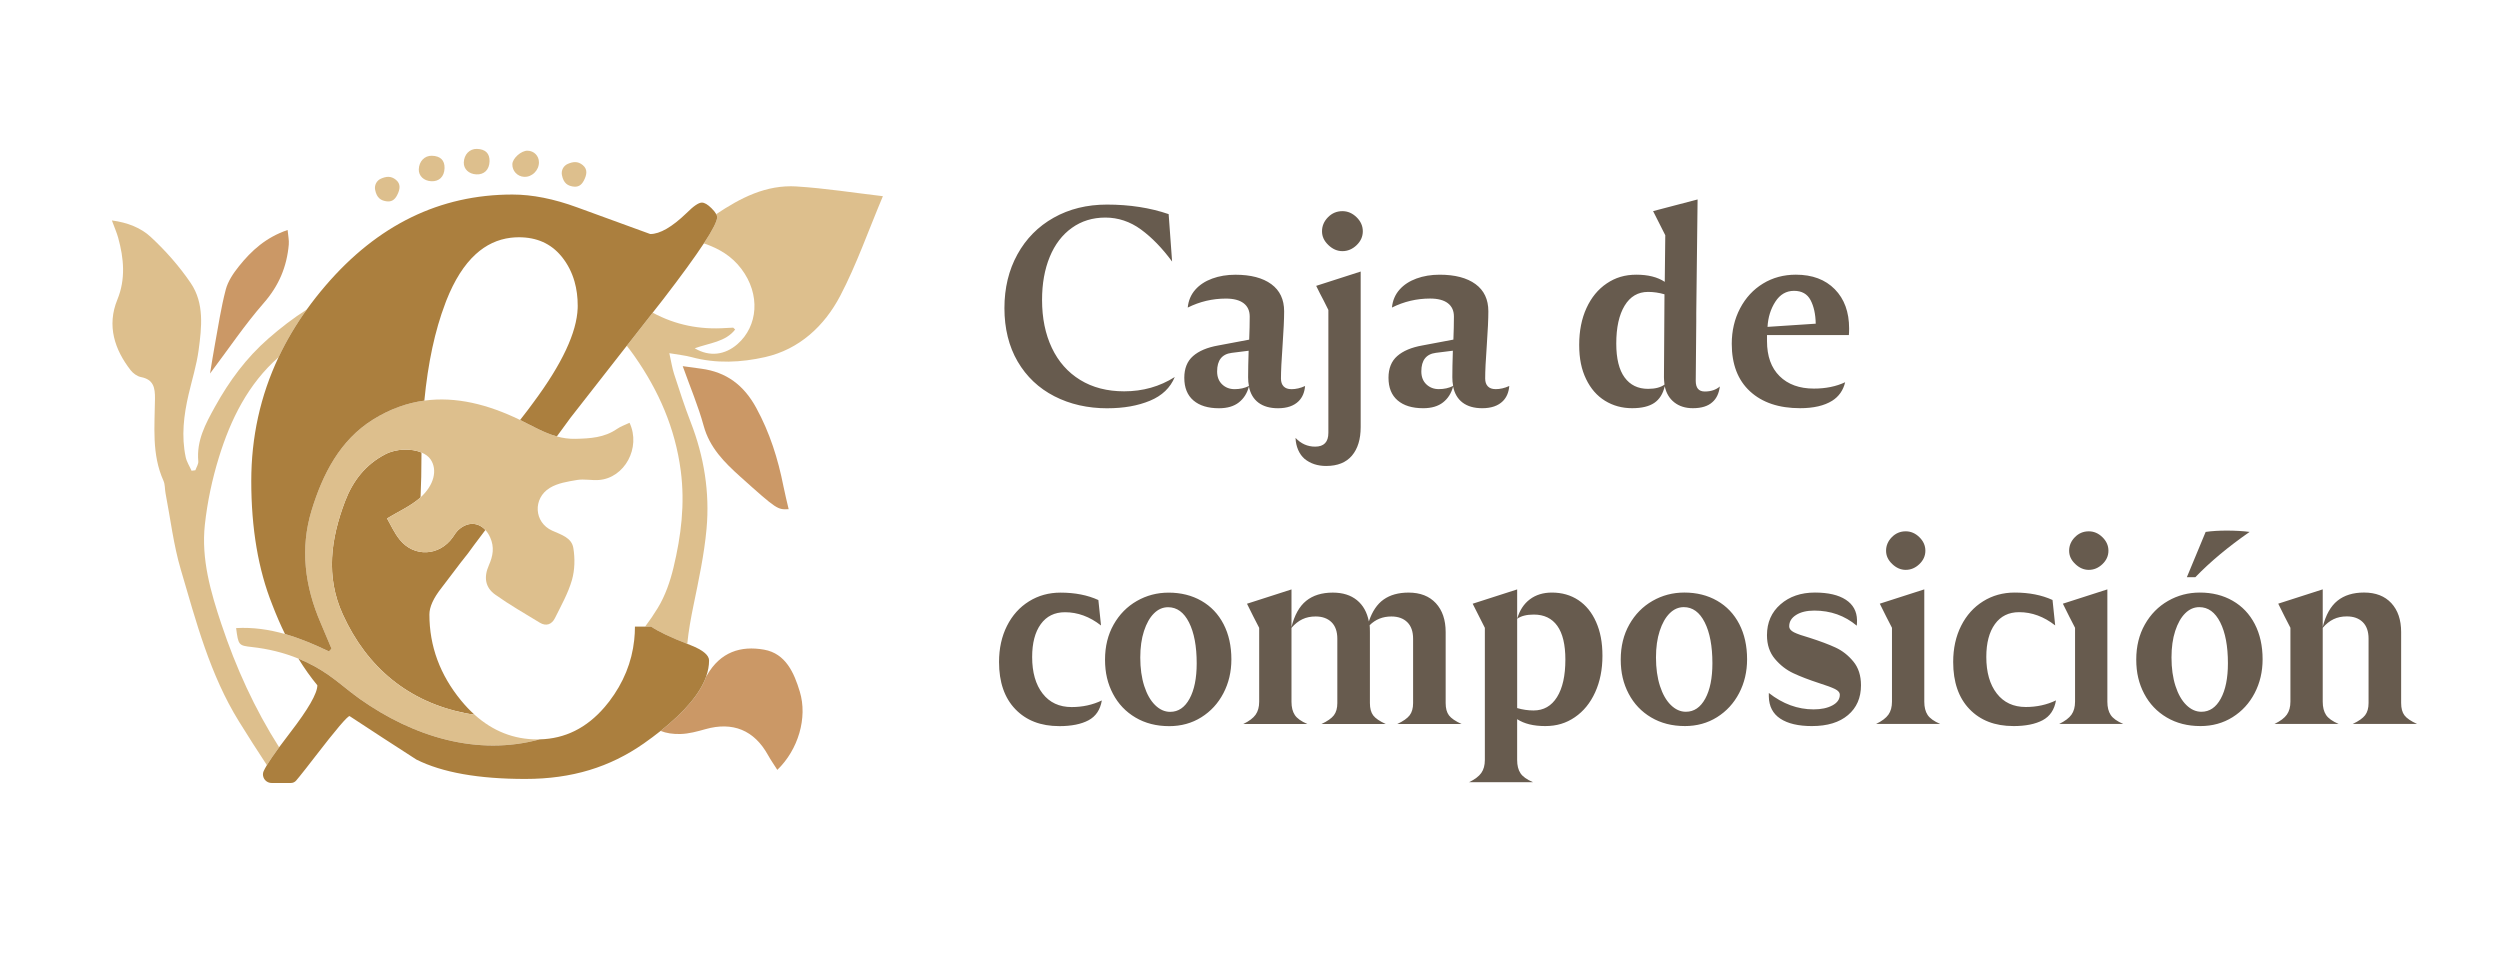
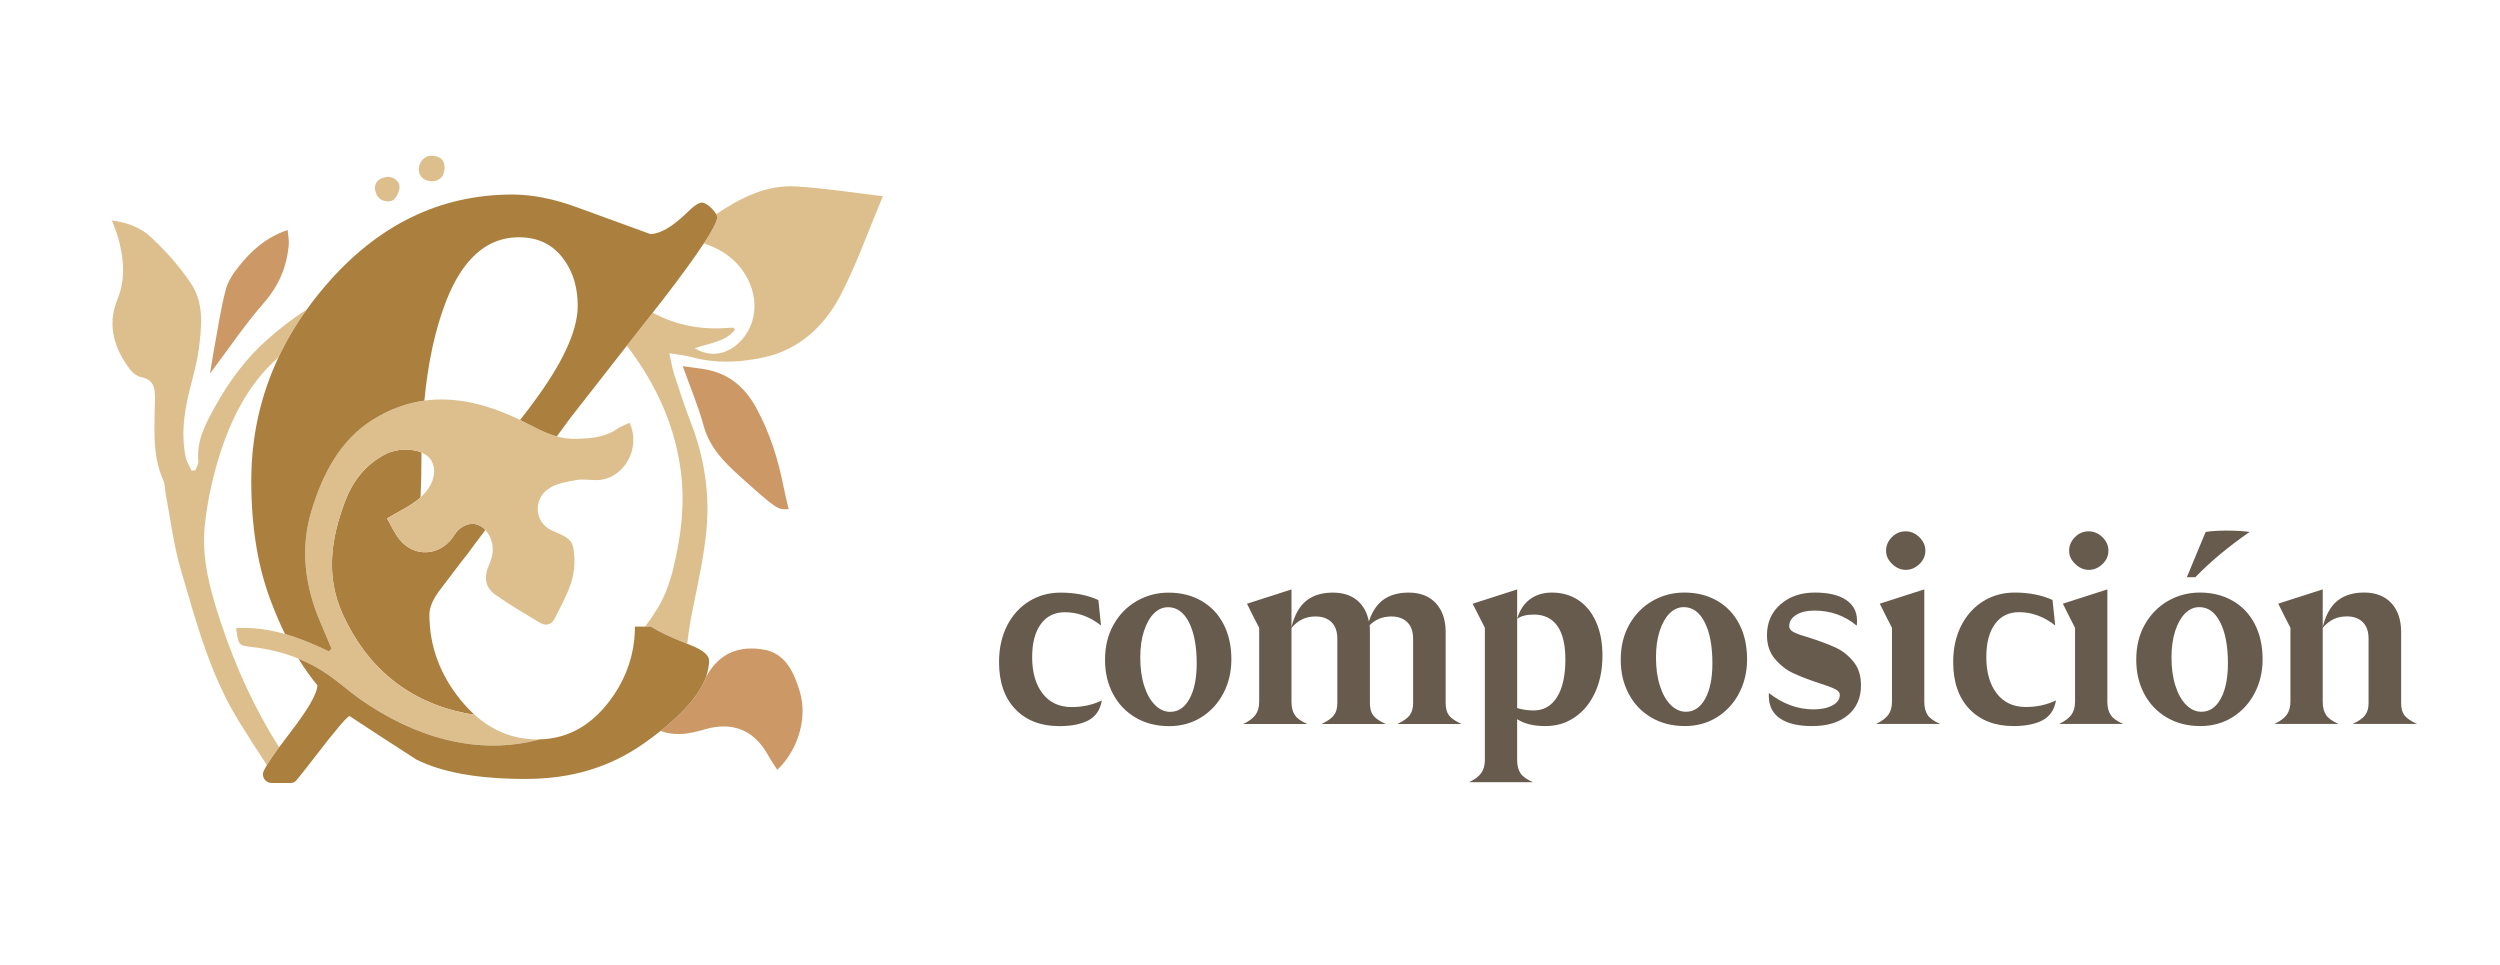
<svg xmlns="http://www.w3.org/2000/svg" id="Capa_1" data-name="Capa 1" viewBox="0 0 1908 736.81">
  <defs>
    <style>
      .cls-1 {
        fill: #ab7f3e;
      }

      .cls-2 {
        fill: none;
      }

      .cls-3 {
        fill: #ddbf8d;
      }

      .cls-4 {
        fill: #675b4e;
      }

      .cls-5 {
        fill: #cb9866;
      }
    </style>
  </defs>
  <path class="cls-4" d="m1795.55,552.51h49.13c-4.72-2.15-7.92-4.35-9.6-6.57-1.69-2.22-2.53-5.36-2.53-9.4v-54.18c0-9.3-2.5-16.64-7.48-22.04-4.99-5.39-11.93-8.09-20.82-8.09-8.36,0-15.13,2.09-20.32,6.27-5.19,4.18-8.93,10.85-11.22,20.01v-28.71l-33.96,10.92c3.37,6.87,6.47,13.01,9.3,18.4v56.4c0,4.04-.91,7.35-2.73,9.91-1.82,2.56-4.95,4.92-9.4,7.08h48.92c-4.72-2.02-7.92-4.31-9.6-6.87-1.69-2.56-2.53-5.93-2.53-10.11v-56.4c2.56-2.96,5.32-5.16,8.29-6.57,2.96-1.42,6.33-2.12,10.11-2.12,5.12,0,9.16,1.45,12.13,4.35,2.96,2.9,4.45,7.11,4.45,12.64v49.13c0,3.91-.88,7.01-2.63,9.3-1.75,2.29-4.92,4.52-9.5,6.67m-126.55-112h6.47c11.32-11.73,25.13-23.25,41.44-34.57-5.12-.67-10.99-1.01-17.59-1.01-5.93,0-11.26.34-15.97,1.01l-14.35,34.57Zm11.12,102.7c-4.18,0-8.02-1.72-11.52-5.16-3.51-3.44-6.27-8.29-8.29-14.56-2.02-6.27-3.03-13.51-3.03-21.73,0-7.68.94-14.42,2.83-20.22,1.89-5.79,4.41-10.28,7.58-13.44,3.17-3.17,6.77-4.75,10.82-4.75,6.74,0,12.06,3.88,15.97,11.62,3.91,7.75,5.86,18.16,5.86,31.23,0,11.32-1.82,20.32-5.46,26.99-3.64,6.67-8.56,10.01-14.76,10.01m-.81,10.92c9.16,0,17.35-2.26,24.56-6.77,7.21-4.51,12.84-10.65,16.88-18.4,4.04-7.75,6.06-16.34,6.06-25.78,0-10.24-1.99-19.21-5.96-26.89-3.98-7.68-9.6-13.61-16.88-17.79-7.28-4.18-15.64-6.27-25.07-6.27-8.76,0-16.85,2.12-24.26,6.37-7.41,4.25-13.31,10.24-17.69,17.99-4.38,7.75-6.57,16.68-6.57,26.79s2.02,18.4,6.06,26.08c4.04,7.68,9.77,13.72,17.18,18.09,7.41,4.38,15.97,6.57,25.67,6.57m-85.14-119.21c3.9,0,7.37-1.46,10.42-4.38,3.05-2.92,4.58-6.33,4.58-10.23s-1.53-7.33-4.58-10.32c-3.05-2.99-6.53-4.48-10.42-4.48-4.16,0-7.69,1.49-10.62,4.48-2.92,2.99-4.38,6.43-4.38,10.32s1.56,7.15,4.68,10.13c3.11,2.99,6.56,4.48,10.32,4.48m-22.61,117.59h48.92c-4.72-2.02-7.92-4.31-9.6-6.87-1.69-2.56-2.53-5.93-2.53-10.11v-85.72l-33.96,10.92c3.37,6.87,6.47,13.01,9.3,18.4v56.4c0,4.04-.91,7.35-2.73,9.91-1.82,2.56-4.95,4.92-9.4,7.08m-34.97,1.62c9.3,0,16.74-1.48,22.34-4.45,5.59-2.96,9-8.02,10.21-15.16-7.01,3.37-14.69,5.05-23.05,5.05-9.44,0-16.81-3.44-22.14-10.31-5.33-6.87-7.99-16.17-7.99-27.9,0-10.65,2.19-19,6.57-25.07,4.38-6.06,10.54-9.1,18.5-9.1,9.7,0,18.87,3.37,27.49,10.11l-2.02-19.41c-8.22-3.77-17.86-5.66-28.91-5.66-8.9,0-16.92,2.22-24.06,6.67-7.15,4.45-12.74,10.68-16.78,18.7-4.04,8.02-6.07,17.22-6.07,27.59,0,15.36,4.14,27.36,12.43,35.98,8.29,8.63,19.44,12.94,33.46,12.94m-82.11-119.21c3.9,0,7.37-1.46,10.42-4.38,3.05-2.92,4.58-6.33,4.58-10.23s-1.53-7.33-4.58-10.32c-3.05-2.99-6.53-4.48-10.42-4.48-4.16,0-7.69,1.49-10.62,4.48-2.92,2.99-4.38,6.43-4.38,10.32s1.56,7.15,4.67,10.13c3.11,2.99,6.56,4.48,10.32,4.48m-22.61,117.59h48.92c-4.72-2.02-7.92-4.31-9.6-6.87-1.69-2.56-2.53-5.93-2.53-10.11v-85.72l-33.96,10.92c3.37,6.87,6.47,13.01,9.3,18.4v56.4c0,4.04-.91,7.35-2.73,9.91-1.82,2.56-4.95,4.92-9.4,7.08m-48.92,1.62c11.73,0,20.89-2.79,27.49-8.39,6.6-5.59,9.91-13.17,9.91-22.74,0-7.41-1.95-13.48-5.86-18.19-3.91-4.72-8.42-8.25-13.54-10.61-5.12-2.36-11.66-4.82-19.61-7.38-5.66-1.62-9.7-3.03-12.13-4.25s-3.64-2.76-3.64-4.65c0-3.5,1.75-6.37,5.26-8.59,3.5-2.22,8.15-3.34,13.95-3.34,12.4,0,23.18,3.84,32.35,11.52.13-.94.2-2.36.2-4.25-.14-6.74-3-11.93-8.59-15.57-5.59-3.64-13.44-5.46-23.55-5.46-10.65,0-19.41,3-26.28,9-6.87,6-10.31,13.85-10.31,23.55,0,7.28,2.02,13.31,6.06,18.09,4.04,4.79,8.72,8.43,14.05,10.92,5.32,2.5,11.89,5.02,19.71,7.58,5.53,1.75,9.53,3.23,12.03,4.45,2.49,1.21,3.74,2.7,3.74,4.45,0,3.37-1.89,6.06-5.66,8.09-3.77,2.02-8.56,3.03-14.35,3.03-12.13,0-23.52-4.18-34.17-12.53v2.63c.13,7.55,3.06,13.21,8.79,16.98,5.73,3.78,13.78,5.66,24.16,5.66m-96.23-10.92c-4.18,0-8.02-1.72-11.52-5.16-3.51-3.44-6.27-8.29-8.29-14.56-2.02-6.27-3.03-13.51-3.03-21.73,0-7.68.94-14.42,2.83-20.22,1.89-5.79,4.41-10.28,7.58-13.44,3.17-3.17,6.77-4.75,10.82-4.75,6.74,0,12.06,3.88,15.97,11.62,3.91,7.75,5.86,18.16,5.86,31.23,0,11.32-1.82,20.32-5.46,26.99-3.64,6.67-8.56,10.01-14.76,10.01m-.81,10.92c9.16,0,17.35-2.26,24.56-6.77,7.21-4.51,12.84-10.65,16.88-18.4,4.04-7.75,6.06-16.34,6.06-25.78,0-10.24-1.99-19.21-5.96-26.89-3.98-7.68-9.6-13.61-16.88-17.79-7.28-4.18-15.64-6.27-25.07-6.27-8.76,0-16.85,2.12-24.26,6.37-7.41,4.25-13.31,10.24-17.69,17.99-4.38,7.75-6.57,16.68-6.57,26.79s2.02,18.4,6.06,26.08c4.04,7.68,9.77,13.72,17.18,18.09,7.41,4.38,15.97,6.57,25.67,6.57m-164.76,42.86h48.92c-4.72-2.02-7.92-4.31-9.6-6.87-1.69-2.56-2.53-5.93-2.53-10.11v-31.13c5.39,3.51,12.53,5.26,21.43,5.26s16.04-2.26,22.64-6.77c6.6-4.51,11.76-10.85,15.47-19,3.71-8.15,5.56-17.42,5.56-27.8s-1.62-18.6-4.85-25.88c-3.23-7.28-7.75-12.84-13.54-16.68-5.8-3.84-12.53-5.76-20.22-5.76-6.6,0-12.2,1.72-16.78,5.16-4.58,3.44-7.82,8.39-9.7,14.86,2.96-2.15,7.21-3.23,12.74-3.23,7.81,0,13.78,2.87,17.89,8.59,4.11,5.73,6.17,14.32,6.17,25.78,0,12.27-2.12,21.8-6.37,28.61-4.25,6.81-10.21,10.21-17.89,10.21-4.18,0-8.36-.61-12.53-1.82v-90.57l-33.96,10.92,9.3,18.4v100.88c0,4.04-.91,7.34-2.73,9.91-1.82,2.56-4.95,4.92-9.4,7.08m-54.78-44.48h49.13c-4.72-2.15-7.92-4.35-9.6-6.57-1.69-2.22-2.53-5.36-2.53-9.4v-54.18c0-9.3-2.5-16.64-7.48-22.04-4.99-5.39-11.93-8.09-20.82-8.09-7.68,0-14.02,1.75-19,5.26-4.99,3.51-8.76,9.1-11.32,16.78-1.35-7.01-4.38-12.43-9.1-16.27-4.72-3.84-10.85-5.76-18.4-5.76-8.36,0-15.13,2.09-20.32,6.27-5.19,4.18-8.93,10.85-11.22,20.01v-28.71l-33.96,10.92c3.37,6.87,6.47,13.01,9.3,18.4v56.4c0,4.04-.91,7.35-2.73,9.91-1.82,2.56-4.95,4.92-9.4,7.08h48.92c-4.72-2.02-7.92-4.31-9.6-6.87-1.69-2.56-2.53-5.93-2.53-10.11v-56.4c2.56-2.96,5.32-5.16,8.29-6.57,2.96-1.42,6.33-2.12,10.11-2.12,5.12,0,9.16,1.45,12.13,4.35,2.96,2.9,4.45,7.11,4.45,12.64v49.13c0,3.91-.88,7.01-2.63,9.3-1.75,2.29-4.92,4.52-9.5,6.67h49.13c-4.72-2.15-7.92-4.35-9.6-6.57-1.69-2.22-2.53-5.36-2.53-9.4v-54.18c0-2.29-.07-4.04-.2-5.26,4.45-4.45,9.97-6.67,16.58-6.67,5.12,0,9.16,1.45,12.13,4.35,2.96,2.9,4.45,7.11,4.45,12.64v49.13c0,3.91-.88,7.01-2.63,9.3-1.75,2.29-4.92,4.52-9.5,6.67m-173.25-9.3c-4.18,0-8.02-1.72-11.52-5.16-3.5-3.44-6.27-8.29-8.29-14.56-2.02-6.27-3.03-13.51-3.03-21.73,0-7.68.94-14.42,2.83-20.22,1.89-5.79,4.41-10.28,7.58-13.44,3.17-3.17,6.77-4.75,10.82-4.75,6.74,0,12.06,3.88,15.97,11.62,3.91,7.75,5.86,18.16,5.86,31.23,0,11.32-1.82,20.32-5.46,26.99-3.64,6.67-8.56,10.01-14.76,10.01m-.81,10.92c9.16,0,17.35-2.26,24.56-6.77,7.21-4.51,12.84-10.65,16.88-18.4,4.04-7.75,6.06-16.34,6.06-25.78,0-10.24-1.99-19.21-5.96-26.89-3.98-7.68-9.6-13.61-16.88-17.79-7.28-4.18-15.64-6.27-25.07-6.27-8.76,0-16.85,2.12-24.26,6.37-7.41,4.25-13.31,10.24-17.69,17.99-4.38,7.75-6.57,16.68-6.57,26.79s2.02,18.4,6.06,26.08c4.04,7.68,9.77,13.72,17.18,18.09,7.41,4.38,15.97,6.57,25.67,6.57m-83.9,0c9.3,0,16.75-1.48,22.34-4.45,5.59-2.96,9-8.02,10.21-15.16-7.01,3.37-14.69,5.05-23.05,5.05-9.44,0-16.81-3.44-22.14-10.31-5.33-6.87-7.99-16.17-7.99-27.9,0-10.65,2.19-19,6.57-25.07,4.38-6.06,10.54-9.1,18.5-9.1,9.7,0,18.87,3.37,27.49,10.11l-2.02-19.41c-8.22-3.77-17.86-5.66-28.91-5.66-8.9,0-16.92,2.22-24.06,6.67-7.15,4.45-12.74,10.68-16.78,18.7-4.04,8.02-6.06,17.22-6.06,27.59,0,15.36,4.14,27.36,12.43,35.98,8.29,8.63,19.44,12.94,33.46,12.94" />
-   <path class="cls-4" d="m1348.98,249.47c.4-7.28,2.39-13.68,5.96-19.21,3.57-5.53,8.32-8.29,14.25-8.29s10.14,2.36,12.63,7.08c2.49,4.72,3.81,10.71,3.94,17.99l-36.79,2.43Zm24.87,62.06c10.24,0,18.4-1.89,24.46-5.66,5.12-3.23,8.42-7.95,9.91-14.15-6.87,3.23-14.83,4.85-23.86,4.85-11.05,0-19.78-3.17-26.18-9.5-6.4-6.33-9.6-15.23-9.6-26.69v-4.65h62.47c.13-1.08.2-2.76.2-5.05,0-12.53-3.64-22.51-10.92-29.92-7.28-7.41-17.18-11.12-29.72-11.12-9.3,0-17.66,2.26-25.07,6.77-7.41,4.52-13.24,10.82-17.49,18.9-4.25,8.09-6.37,17.12-6.37,27.09,0,15.64,4.65,27.73,13.95,36.29,9.3,8.56,22.04,12.84,38.21,12.84m-116.04-14.76c-7.68,0-13.65-2.9-17.89-8.69-4.25-5.79-6.37-14.42-6.37-25.88,0-12.26,2.12-21.9,6.37-28.91,4.25-7.01,10.21-10.51,17.89-10.51,4.18,0,8.35.61,12.53,1.82l-.4,63.28c0,1.35.13,3.23.4,5.66-2.97,2.16-7.15,3.23-12.53,3.23m43.26,2.02c-4.58,0-6.87-2.69-6.87-8.09,0-6.6.13-21.63.4-45.08v-6.67l1.01-86.73-33.96,8.9c2.02,4.04,5.12,10.18,9.3,18.4l-.4,35.58c-5.53-3.64-12.74-5.46-21.63-5.46s-16.04,2.22-22.64,6.67c-6.61,4.45-11.76,10.71-15.47,18.8-3.71,8.09-5.56,17.46-5.56,28.1s1.75,18.8,5.26,26.08c3.5,7.28,8.32,12.81,14.45,16.58,6.13,3.78,13.04,5.66,20.72,5.66,7.28,0,12.9-1.35,16.88-4.04,3.97-2.7,6.64-6.94,7.99-12.74,1.08,5.26,3.5,9.37,7.28,12.33,3.77,2.96,8.49,4.45,14.15,4.45,6.6,0,11.59-1.55,14.96-4.65,3.1-2.69,4.98-6.67,5.66-11.93-2.97,2.56-6.81,3.84-11.52,3.84m-202.97-1.82c-3.77,0-6.94-1.21-9.5-3.64-2.56-2.43-3.84-5.73-3.84-9.91,0-8.49,3.71-13.21,11.12-14.15l12.94-1.62c-.27,8.36-.4,15.1-.4,20.22,0,2.43.2,4.65.61,6.67-3.23,1.62-6.87,2.43-10.92,2.43m43.26,0c-2.56,0-4.52-.71-5.86-2.12-1.35-1.42-2.02-3.4-2.02-5.96,0-5.66.4-14.01,1.21-25.07.81-11.59,1.21-20.35,1.21-26.28,0-9.03-3.27-15.94-9.8-20.72-6.54-4.78-15.67-7.18-27.39-7.18-6.47,0-12.37.98-17.69,2.93-5.33,1.96-9.6,4.75-12.84,8.39-3.37,3.77-5.33,8.36-5.86,13.75,9.16-4.58,18.87-6.87,29.11-6.87,5.93,0,10.44,1.18,13.54,3.54,3.1,2.36,4.65,5.76,4.65,10.21,0,5.26-.14,11.12-.4,17.59l-23.65,4.45c-8.36,1.48-14.76,4.18-19.21,8.09-4.45,3.91-6.67,9.44-6.67,16.58,0,7.55,2.32,13.31,6.97,17.28,4.65,3.98,11.15,5.96,19.51,5.96,6.33,0,11.39-1.48,15.16-4.45,3.77-2.96,6.33-7.01,7.68-12.13,1.08,5.39,3.5,9.5,7.28,12.33,3.77,2.83,8.76,4.25,14.96,4.25,6.87,0,12.13-1.82,15.77-5.46,2.83-2.83,4.45-6.67,4.85-11.52-3.51,1.62-7.01,2.43-10.51,2.43m-116.84-105.33c4.04,0,7.65-1.52,10.82-4.55,3.17-3.03,4.75-6.57,4.75-10.61s-1.59-7.61-4.75-10.71c-3.17-3.1-6.77-4.65-10.82-4.65-4.31,0-7.99,1.55-11.02,4.65-3.03,3.1-4.55,6.67-4.55,10.71s1.62,7.41,4.85,10.51c3.23,3.1,6.8,4.65,10.71,4.65m-12.33,163.95c8.62,0,15.16-2.63,19.61-7.88,4.45-5.26,6.67-12.53,6.67-21.83v-118.67l-33.96,10.92c2.02,4.18,3.91,7.88,5.66,11.12l3.64,7.28v93.8c0,7.01-3.37,10.51-10.11,10.51-5.8,0-10.78-2.22-14.96-6.67.14,3.37.81,6.43,2.02,9.2,1.21,2.76,2.83,5.02,4.85,6.77,4.45,3.64,9.97,5.46,16.58,5.46m-69.95-58.63c-3.77,0-6.94-1.21-9.5-3.64-2.56-2.43-3.84-5.73-3.84-9.91,0-8.49,3.7-13.21,11.12-14.15l12.94-1.62c-.27,8.36-.4,15.1-.4,20.22,0,2.43.2,4.65.61,6.67-3.23,1.62-6.87,2.43-10.92,2.43m43.26,0c-2.56,0-4.52-.71-5.86-2.12-1.35-1.42-2.02-3.4-2.02-5.96,0-5.66.41-14.01,1.21-25.07.81-11.59,1.21-20.35,1.21-26.28,0-9.03-3.27-15.94-9.8-20.72-6.54-4.78-15.67-7.18-27.39-7.18-6.47,0-12.37.98-17.69,2.93-5.33,1.96-9.6,4.75-12.84,8.39-3.37,3.77-5.33,8.36-5.86,13.75,9.16-4.58,18.87-6.87,29.11-6.87,5.93,0,10.44,1.18,13.55,3.54,3.1,2.36,4.65,5.76,4.65,10.21,0,5.26-.14,11.12-.4,17.59l-23.65,4.45c-8.36,1.48-14.76,4.18-19.21,8.09-4.45,3.91-6.67,9.44-6.67,16.58,0,7.55,2.33,13.31,6.97,17.28,4.65,3.98,11.15,5.96,19.51,5.96,6.33,0,11.39-1.48,15.16-4.45,3.77-2.96,6.33-7.01,7.68-12.13,1.08,5.39,3.5,9.5,7.28,12.33,3.77,2.83,8.76,4.25,14.96,4.25,6.87,0,12.13-1.82,15.77-5.46,2.83-2.83,4.45-6.67,4.85-11.52-3.51,1.62-7.01,2.43-10.51,2.43m-140.3,14.56c12.4,0,23.21-1.92,32.45-5.76,9.23-3.84,15.53-9.87,18.9-18.09-11.46,7.28-24.33,10.92-38.61,10.92-12.94,0-24.13-2.9-33.56-8.69-9.44-5.79-16.65-13.95-21.63-24.46-4.99-10.51-7.48-22.71-7.48-36.59,0-12.4,1.95-23.35,5.86-32.85,3.91-9.5,9.53-16.88,16.88-22.14,7.34-5.26,15.87-7.88,25.57-7.88s18.9,3.03,27.19,9.1c8.29,6.06,16.2,14.22,23.75,24.46l-2.63-36.19c-14.15-4.85-29.85-7.28-47.1-7.28-15.23,0-28.78,3.34-40.63,10.01-11.86,6.67-21.09,16-27.7,28-6.61,12-9.91,25.67-9.91,41.04s3.37,29.21,10.11,40.74c6.74,11.52,16.07,20.35,28,26.48,11.93,6.13,25.44,9.2,40.53,9.2" />
  <path class="cls-2" d="m180.2,479.36c13.02-.72,25.35,1.13,37.29,4.54-3.45-7.07-6.7-14.56-9.73-22.48-10.67-26.69-16-58.12-16-94.26,0-33.64,6.96-65.16,20.85-94.56-23.29,20.51-36.6,47.5-45.55,76.51-5.14,16.66-8.83,34.05-10.71,51.37-2.85,26.2,4.43,51.32,12.64,75.93,11.07,33.19,25.41,64.68,44.03,93.92,2.42-3.29,5.16-6.94,8.27-10.97,13.94-18.07,20.92-30.18,20.92-36.35-5.1-6.19-9.92-12.97-14.44-20.34-11.24-4.6-23.12-7.49-35.54-8.85-10.18-1.12-10.32-1.43-12.03-14.46Z" />
  <path class="cls-2" d="m498.13,238.66c17.57,9.41,35.94,13.04,55.83,11.68,1.82-.12,3.64-.25,5.47-.27.31,0,.62.52,1.63,1.43-7.4,9.51-19.49,10.17-30.86,14.32,11.4,6.73,23.19,5.08,32.66-3.23,15.56-13.64,17.79-37.84,2.86-57.49-7.34-9.66-16.76-15.31-28.52-19.35-6.87,10.48-17.23,24.71-31.07,42.7-2.67,3.41-5.33,6.81-8,10.21Z" />
-   <path class="cls-2" d="m321.26,370.86c-.16,3.19-.25,6.09-.29,8.72,10.39-9.39,13-20.97,7.67-28.92-1.52-2.26-3.97-4.04-6.97-5.29-.06,3.63-.11,7.3-.11,11.04,0,5.33-.1,10.15-.31,14.46Z" />
  <path class="cls-1" d="m349.69,404.59c-1.66,1.54-2.83,3.62-4.16,5.49-10.18,14.35-29.48,15.43-40.5,1.74-4.23-5.25-7.02-11.67-9.65-16.15,8.8-5.29,17.2-9.1,24.07-14.76.53-.44,1.03-.89,1.52-1.34.04-2.63.13-5.53.29-8.72.2-4.31.31-9.12.31-14.46,0-3.73.04-7.4.11-11.04-7.75-3.25-19.17-3.03-27.55,1.3-15.21,7.86-24.9,20.42-30.83,36.06-10.78,28.47-14.86,57.2-1.71,86.13,18.49,40.67,50.21,66.76,93.28,75.4,2.43.49,4.86.87,7.28,1.18-3.5-3.16-6.89-6.69-10.13-10.64-16.21-19.69-24.3-41.62-24.3-65.82,0-5.74,3.08-12.51,9.23-20.3,12.71-16.81,19.48-25.63,20.3-26.45,1.74-2.49,6.15-8.41,13.2-17.72-5.53-6.06-13.71-6.45-20.76.08Z" />
  <path class="cls-5" d="m504.18,557.84c4.29,1.72,9.4,2.53,15.3,2.35,6.32-.19,12.71-1.94,18.86-3.68,20.91-5.92,37.25.74,47.78,19.73,2.11,3.8,4.62,7.37,7.13,11.33,15.97-15.41,23.19-39.78,17.17-59.66-4.34-14.35-10.72-29.15-27.3-32.09-17.83-3.16-33.29,1.78-43.49,19.41-.21.37-.45.73-.68,1.09-4.57,12.88-16.16,26.72-34.77,41.51Z" />
  <path class="cls-3" d="m608.07,142.3c-23.55-1.47-42.97,8.83-61.44,21.11.47.86.72,1.63.72,2.29,0,3.05-3.39,9.74-10.14,20.05,11.76,4.04,21.18,9.69,28.52,19.35,14.93,19.66,12.69,43.85-2.86,57.49-9.48,8.31-21.26,9.96-32.66,3.23,11.37-4.15,23.46-4.82,30.86-14.32-1.01-.91-1.32-1.43-1.63-1.43-1.82.02-3.64.14-5.47.27-19.89,1.36-38.26-2.27-55.83-11.68-6.6,8.43-13.19,16.85-19.77,25.24,2.08,2.63,4.07,5.32,5.98,8.05,18.29,26.13,30.97,54.81,35.21,87.39,3.31,25.42.26,49.66-5.56,73.88-2.55,10.63-6.32,21.48-11.96,30.75-3.01,4.95-6.25,9.69-9.68,14.25h4.54c5.78,3.85,14.98,8.25,27.63,13.18.97-9.94,2.73-19.56,4.71-29.19,3.98-19.4,8.2-38.9,9.99-58.57,2.54-27.91-1.9-55.24-12.13-81.55-4.68-12.04-8.62-24.36-12.63-36.65-1.47-4.51-2.16-9.28-3.64-15.89,7.23,1.25,12.19,1.71,16.94,3,18.73,5.1,37.88,4.12,56.1,0,26.17-5.92,45.34-23.75,57.41-46.81,12.4-23.7,21.27-49.25,32.54-76.01-22.01-2.56-43.81-6.04-65.74-7.41Z" />
  <path class="cls-3" d="m480.44,322.68c-3.2,1.54-6.68,2.7-9.58,4.7-9.66,6.67-20.38,7.27-31.72,7.54-5.02.12-9.69-.6-14.16-1.84-9.9-2.74-18.78-8.04-28.05-12.55-.13-.06-.26-.13-.39-.2-24.13-11.67-48.52-17.87-72.69-14.58-13.16,1.79-26.26,6.39-39.2,14.47-25.22,15.75-38.38,41.65-46.82,69.18-8.97,29.26-5.14,58.26,6.97,86.22,2.79,6.45,5.47,12.94,8.19,19.42-.65.7-1.29,1.41-1.94,2.11-10.99-5.28-22.09-9.99-33.56-13.26-11.94-3.41-24.27-5.26-37.29-4.54,1.72,13.03,1.85,13.34,12.03,14.46,12.42,1.37,24.3,4.26,35.54,8.85,7.82,3.2,15.34,7.22,22.5,12.16,8.36,5.77,15.95,12.65,24.25,18.52,41.42,29.29,89.99,43.78,137.37,30.93-.58.01-1.15.05-1.73.05-18.04,0-34.03-6.31-48-18.89-2.42-.31-4.85-.69-7.28-1.18-43.07-8.63-74.79-34.73-93.28-75.4-13.15-28.93-9.07-57.66,1.71-86.13,5.93-15.64,15.62-28.21,30.83-36.06,8.38-4.33,19.8-4.55,27.55-1.3,3,1.26,5.45,3.03,6.97,5.29,5.33,7.95,2.72,19.53-7.67,28.92-.5.45-.99.9-1.52,1.34-6.88,5.66-15.28,9.47-24.07,14.76,2.63,4.49,5.42,10.9,9.65,16.15,11.03,13.69,30.33,12.61,40.5-1.74,1.33-1.88,2.5-3.96,4.16-5.49,7.05-6.53,15.23-6.14,20.76-.08,1.4,1.53,2.63,3.42,3.63,5.66,3.33,7.46,2.18,14.07-1,21.26-4.08,9.23-2.68,17.02,4.82,22.36,10.89,7.77,22.57,14.44,34.01,21.42,4.96,3.03,9.23,1.33,11.62-3.49,4.71-9.5,10.04-18.93,12.95-29.02,2.21-7.68,2.39-16.53,1.07-24.47-1.31-7.92-9.21-10.11-16.21-13.27-13.83-6.23-14.82-24.61-1.74-32.59,5.97-3.65,13.7-4.86,20.82-6.05,5.39-.9,11.1.43,16.61.02,19.57-1.46,32.36-24.58,23.42-43.67Z" />
  <path class="cls-5" d="m535.21,281.39c-4.05-.54-8.1-1.12-14.16-1.95,5.77,16.17,11.91,30.58,15.99,45.54,4.55,16.71,15.88,27.97,27.88,38.75,28.35,25.46,28.52,25.27,36.98,24.87-1.34-5.84-2.82-11.63-3.98-17.49-4.13-20.92-10.42-40.88-20.76-59.83-9.43-17.29-22.7-27.32-41.97-29.89Z" />
  <path class="cls-3" d="m168.99,476.41c-8.21-24.61-15.49-49.73-12.64-75.93,1.88-17.33,5.57-34.71,10.71-51.37,8.95-29.01,22.26-56,45.55-76.51,5.9-12.49,13.06-24.6,21.47-36.33-10.27,6.52-19.98,14.01-29.28,22.14-16.87,14.75-29.86,32.39-40.74,52.04-7.32,13.21-14.16,25.89-12.72,41.57.2,2.21-1.45,4.58-2.24,6.88-.97.13-1.94.26-2.9.38-1.53-3.46-3.71-6.78-4.48-10.39-3.41-16.1-1.46-32.04,2.22-47.87,2.61-11.24,6.11-22.36,7.64-33.75,2.35-17.46,4.47-35.8-6.02-51.25-8.71-12.83-19.25-24.77-30.65-35.3-7.3-6.74-17.37-10.87-29.52-12.48,2.03,5.53,3.72,9.3,4.81,13.24,4.35,15.76,5.78,31.58-.62,47.16-8.23,20.04-2.01,38.3,10.13,53.92,1.86,2.4,5.01,4.67,7.9,5.23,9.69,1.86,10.75,8.3,10.67,16.48-.21,21.1-2.62,42.46,6.48,62.67,1.28,2.84.97,6.37,1.58,9.54,3.75,19.44,6.07,39.3,11.63,58.2,11.71,39.77,22.23,80.18,44.42,115.96,6.95,11.2,14.03,22.32,21.29,33.32,2.1-3.48,5.22-8.03,9.34-13.65-18.62-29.24-32.96-60.74-44.03-93.92Z" />
  <path class="cls-1" d="m527.04,492.36c-.85-.33-1.69-.65-2.52-.97-12.64-4.93-21.85-9.32-27.63-13.18h-12.3c0,3.47-.2,6.88-.56,10.24-1.81,16.94-8.18,32.6-19.13,46.97-1.12,1.46-2.26,2.84-3.41,4.19-13.73,16-30.27,24.21-49.61,24.68-47.38,12.85-95.95-1.64-137.37-30.93-8.3-5.87-15.89-12.75-24.25-18.52-7.16-4.94-14.68-8.96-22.5-12.16,4.52,7.36,9.34,14.14,14.44,20.34,0,6.17-6.98,18.28-20.92,36.35-3.11,4.03-5.86,7.67-8.27,10.97-4.12,5.62-7.23,10.17-9.34,13.65-1.1,1.82-1.93,3.35-2.48,4.59-.67,1.51-.67,3.23-.06,4.77,0,.02.02.04.02.06,1,2.52,3.44,4.16,6.15,4.16h5.49s9.23,0,9.23,0c1.53,0,2.98-.66,3.97-1.82.69-.8,1.52-1.8,2.48-2.98,2.8-3.44,6.75-8.47,11.87-15.13,15.99-20.75,24.81-31.13,26.45-31.13,16.81,11.07,33.83,22.15,51.06,33.22,19.69,9.84,47.37,14.76,83.05,14.76s64.59-9.02,90.43-27.07c4.6-3.23,8.86-6.42,12.82-9.57,18.61-14.79,30.2-28.62,34.77-41.51,1.49-4.19,2.24-8.29,2.24-12.28s-4.72-8-14.15-11.69Z" />
  <path class="cls-1" d="m441.99,235.55c-.37-.14-.74-.27-1.11-.42-.68,18.63-11.95,42.65-33.8,72.05-2.42,3.39-5.81,7.85-10.14,13.34,9.27,4.52,18.15,9.81,28.05,12.55,3.68-4.96,7.14-9.7,10.39-14.2,14.25-18.24,28.58-36.58,42.98-54.98-.78-.99-1.58-1.96-2.39-2.92.81.96,1.61,1.94,2.39,2.92,6.57-8.4,13.16-16.81,19.77-25.24,2.67-3.4,5.33-6.8,8-10.21,13.85-17.99,24.2-32.22,31.07-42.7m0,0c6.76-10.31,10.14-17,10.14-20.05,0-.66-.25-1.43-.72-2.29h0c-.69-1.27-1.88-2.76-3.59-4.47-2.87-2.86-5.34-4.31-7.38-4.31-2.46,0-6.36,2.67-11.69,8-11.07,10.67-20.3,15.99-27.68,15.99-19.28-6.97-37.83-13.74-55.67-20.3-17.84-6.56-34.35-9.84-49.52-9.84-55.37,0-102.95,23.2-142.72,69.61-5.11,5.95-9.86,12.01-14.28,18.18t0,0c-8.41,11.73-15.56,23.84-21.47,36.33-13.89,29.41-20.85,60.92-20.85,94.56,0,36.14,5.33,67.56,16,94.26,3.03,7.92,6.27,15.41,9.73,22.48,11.47,3.27,22.57,7.99,33.56,13.26.65-.7,1.29-1.41,1.94-2.11-2.73-6.47-5.4-12.97-8.19-19.42-12.12-27.96-15.94-56.96-6.97-86.22,8.44-27.53,21.6-53.43,46.82-69.18,12.95-8.08,26.04-12.68,39.2-14.47,2.77-28.75,8.08-53.45,15.93-74.1.29-.76.56-1.53.85-2.28,6.13-15.53,13.6-27.3,22.4-35.34,7.86-7.18,16.79-11.37,26.78-12.58,2.02-.24,4.08-.37,6.18-.37,13.57,0,24.33,4.78,32.27,14.31.21.26.43.5.64.76,4.4,5.53,7.59,11.78,9.57,18.74,1.62,5.68,2.43,11.84,2.43,18.47,0,.58-.01,1.17-.03,1.77.37.14.74.28,1.11.42" />
  <path class="cls-5" d="m220.4,186.61c.29-3.32-.51-6.73-.89-11.08-16.55,5.62-27.65,15.79-37.17,27.7-4.21,5.26-8.34,11.34-10.02,17.71-3.62,13.72-5.69,27.86-8.28,41.85-1.33,7.15-2.42,14.35-3.74,22.27,14.31-19.01,26.62-37.35,41.03-53.84,11.53-13.19,17.6-27.69,19.07-44.61Z" />
-   <path class="cls-3" d="m400.04,134.96c5.98.31,11.31-4.94,11.28-11.11-.02-4.93-3.75-8.72-8.69-8.84-4.84-.11-11.51,5.82-11.61,10.33-.12,5.14,3.84,9.36,9.02,9.63Z" />
-   <path class="cls-3" d="m437.12,142.33c3.93.67,6.55-.76,8.54-4.64,2.27-4.42,2.93-8.52-.92-11.7-3.89-3.22-7.66-2.53-11.44-.89-3.27,1.42-5.13,4.97-4.45,8.48,1.25,6.47,4.61,8.13,8.27,8.75Z" />
  <path class="cls-3" d="m329.07,138.32c6.09.33,10.04-3.53,10.21-10,.16-6-3.18-9.27-9.65-9.45-5.59-.15-9.83,4.26-10.01,10.4-.14,4.97,3.81,8.74,9.45,9.04Z" />
  <path class="cls-3" d="m294.56,153.58c3.93.67,6.55-.76,8.54-4.64,2.27-4.42,2.93-8.52-.92-11.7-3.89-3.22-7.66-2.53-11.44-.89-3.27,1.42-5.13,4.97-4.45,8.48,1.25,6.47,4.61,8.13,8.27,8.75Z" />
-   <path class="cls-3" d="m363.42,133.09c6.09.33,10.04-3.53,10.21-10,.16-6-3.18-9.27-9.65-9.45-5.59-.15-9.83,4.26-10.01,10.4-.14,4.97,3.81,8.74,9.45,9.04Z" />
</svg>